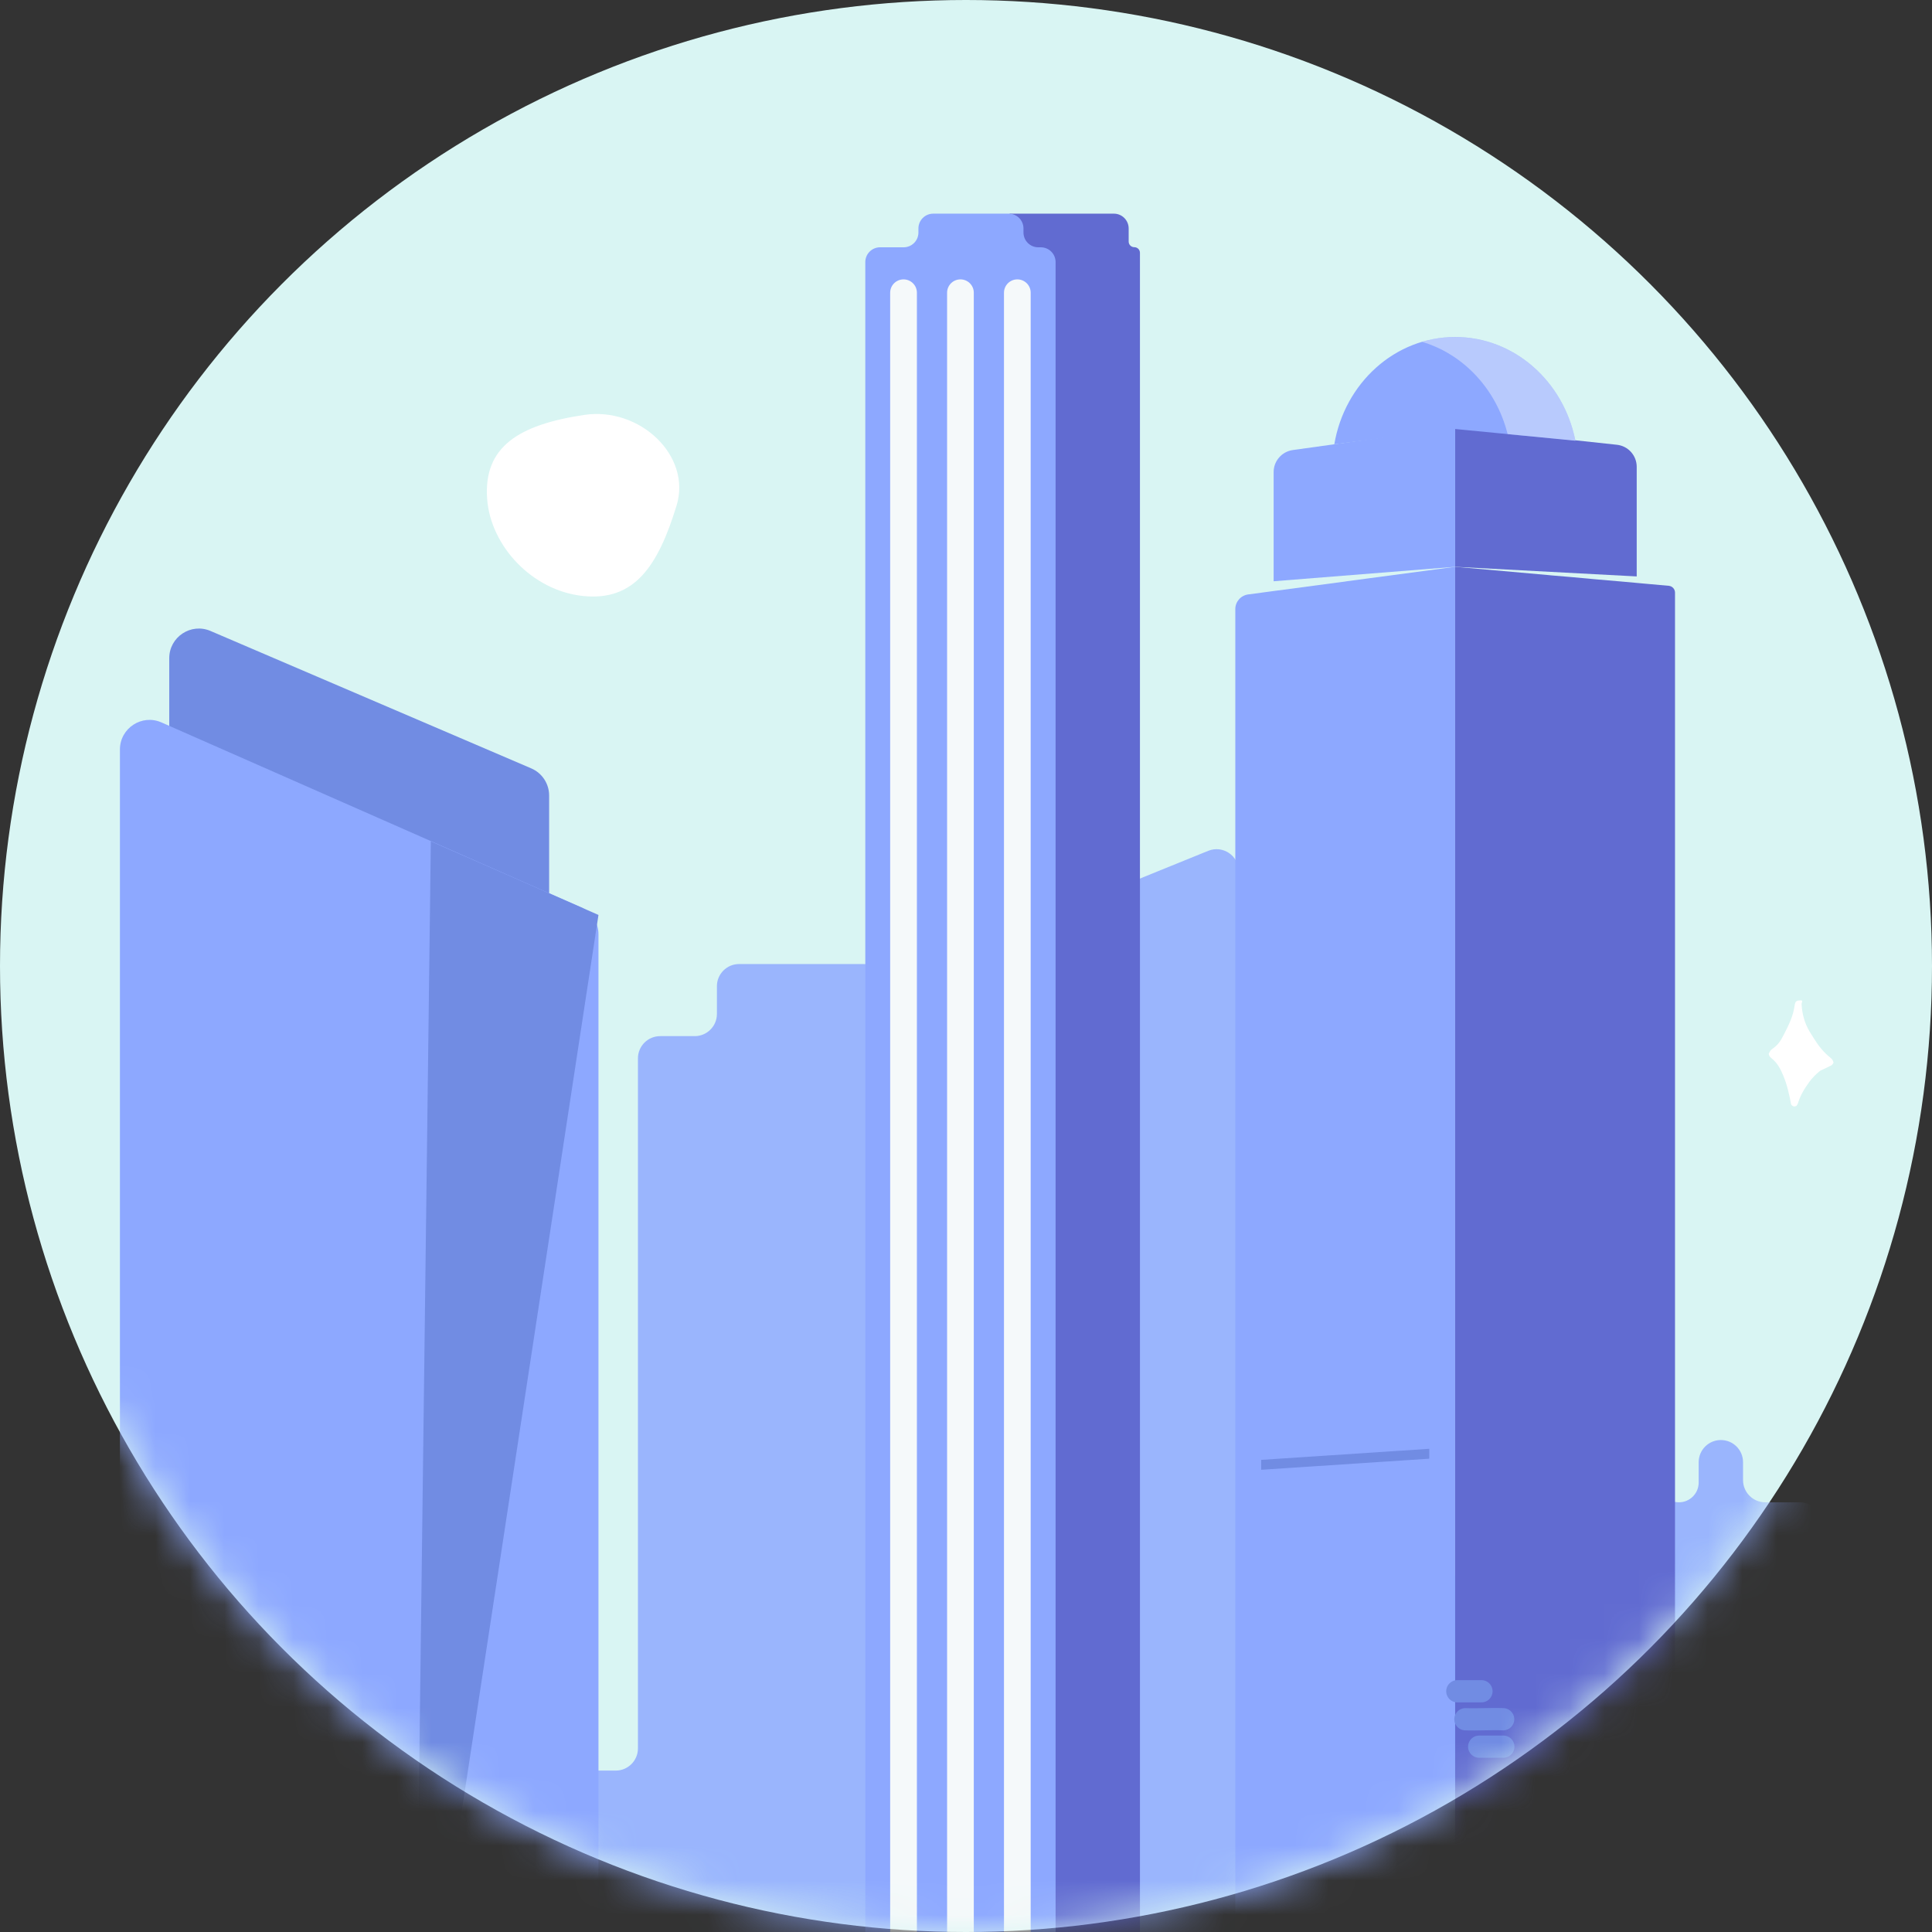
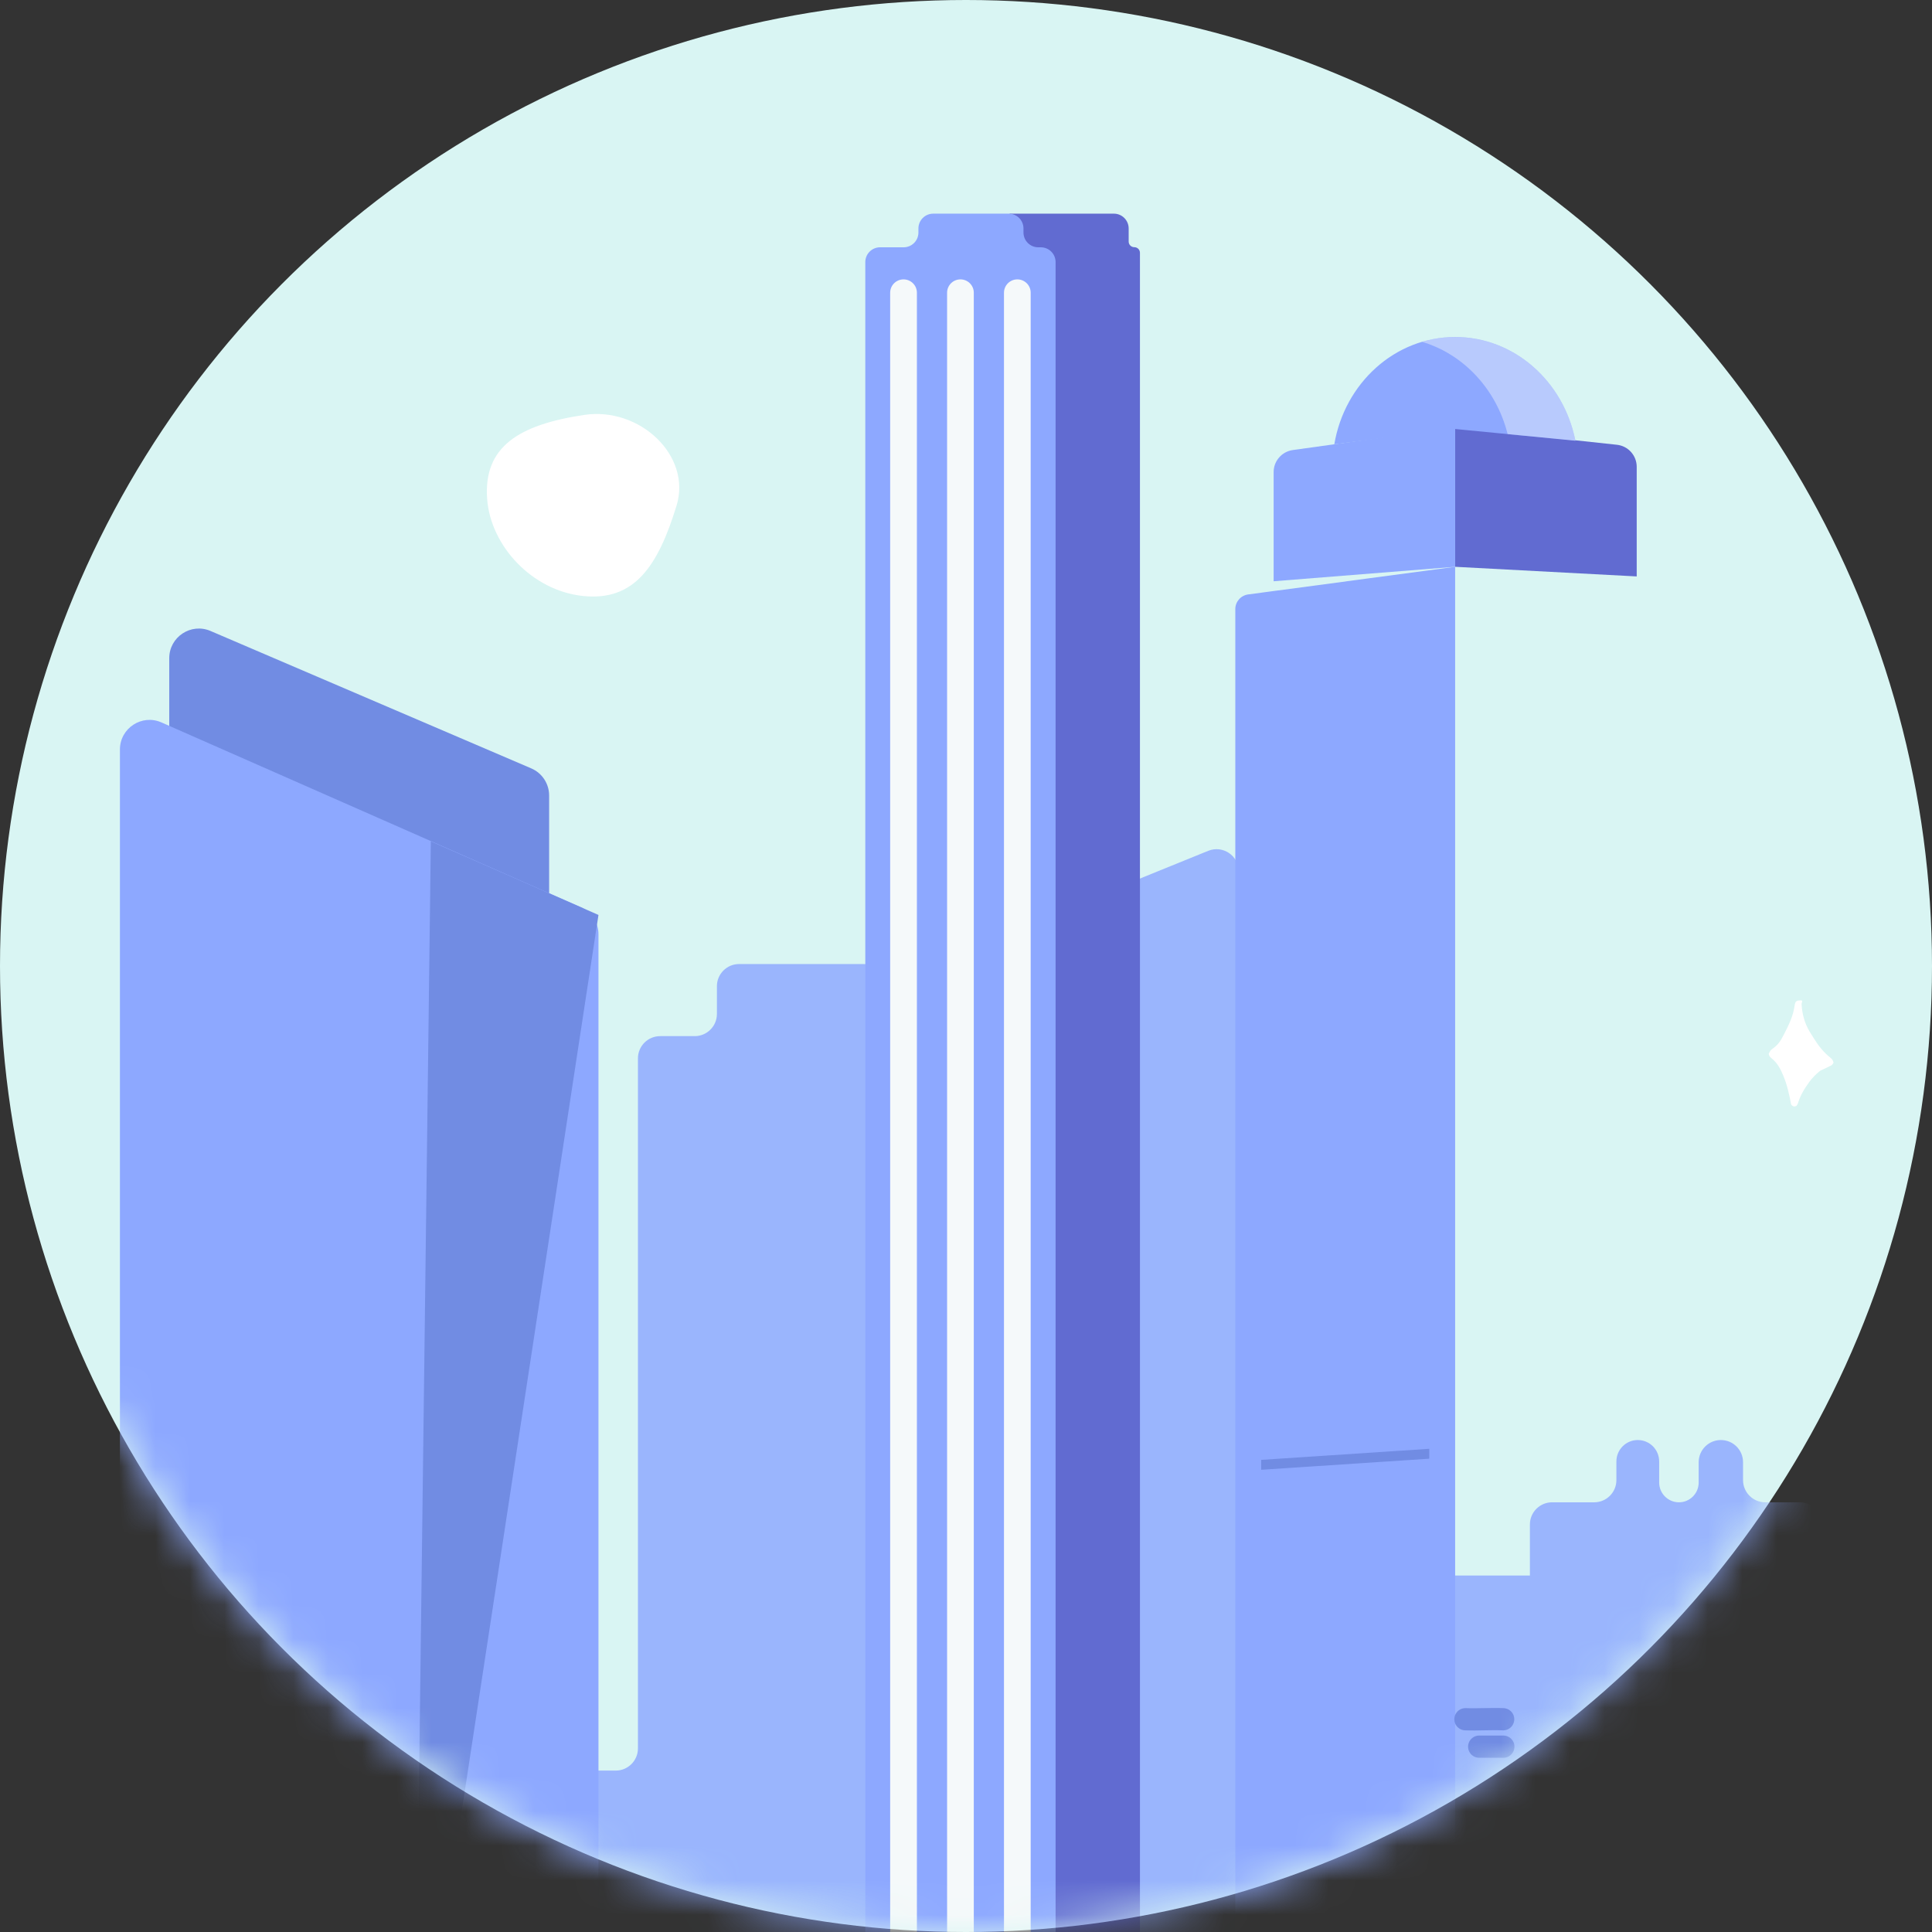
<svg xmlns="http://www.w3.org/2000/svg" width="56" height="56" viewBox="0 0 56 56" fill="none">
  <rect x="0" y="0" width="56" height="56" fill="#333333" stroke="none" />
  <circle cx="28" cy="28" r="28" fill="#D9F5F3" />
  <mask id="mask0_457_28038" style="mask-type:luminance" maskUnits="userSpaceOnUse" x="0" y="0" width="56" height="56">
    <circle cx="28" cy="28" r="28" fill="white" />
  </mask>
  <g mask="url(#mask0_457_28038)">
    <path opacity="0.831" fill-rule="evenodd" clip-rule="evenodd" d="M3.333 45.193H6.694C7.049 45.193 7.337 44.905 7.337 44.549V43.283C7.337 42.928 7.625 42.64 7.981 42.64H12.988C13.343 42.64 13.631 42.928 13.631 43.283V44.109C13.631 44.464 13.919 44.752 14.274 44.752C14.629 44.752 14.916 45.039 14.916 45.394V50.678C14.916 51.033 15.204 51.321 15.56 51.321H17.848C18.203 51.321 18.491 51.033 18.491 50.678V30.677C18.491 30.322 18.779 30.033 19.135 30.033H20.136C20.492 30.033 20.78 29.745 20.78 29.39V28.586C20.78 28.231 21.068 27.943 21.423 27.943H23.799H25.022C25.378 27.943 25.666 28.231 25.666 28.586V29.321C25.666 29.676 25.954 29.965 26.309 29.965H27.683C28.038 29.965 28.326 30.253 28.326 30.608V41.74H29.427V27.367C29.427 27.105 29.585 26.869 29.828 26.771L35.02 24.662C35.443 24.49 35.906 24.802 35.906 25.258V42.64H41.882V45.667H44.345V44.188C44.345 43.833 44.633 43.545 44.988 43.545H46.209C46.564 43.545 46.852 43.257 46.852 42.901V42.361C46.852 42.018 47.13 41.74 47.472 41.74C47.815 41.74 48.092 42.018 48.092 42.361V42.972C48.092 43.288 48.349 43.545 48.665 43.545C48.981 43.545 49.237 43.288 49.237 42.972V42.383C49.237 42.028 49.525 41.74 49.88 41.74C50.236 41.74 50.523 42.028 50.523 42.383V42.901C50.523 43.257 50.812 43.545 51.167 43.545H52.168C52.524 43.545 52.812 43.833 52.812 44.188V45.667H56.633V61.41H3.333L3.333 45.193Z" fill="#8DA8FF" />
    <path fill-rule="evenodd" clip-rule="evenodd" d="M29.26 6.193L29.666 7.165L30.32 7.342L30.597 61.431H33.042V7.328C33.042 7.238 32.969 7.165 32.879 7.165C32.788 7.165 32.715 7.092 32.715 7.002V6.622C32.715 6.385 32.523 6.193 32.286 6.193H29.26Z" fill="#616BD1" />
    <path fill-rule="evenodd" clip-rule="evenodd" d="M27.05 6.193C26.813 6.193 26.621 6.385 26.621 6.622V6.739C26.621 6.976 26.429 7.168 26.192 7.168H25.51C25.273 7.168 25.081 7.36 25.081 7.597V61.431H30.597V7.597C30.597 7.36 30.405 7.168 30.168 7.168H30.095C29.858 7.168 29.666 6.976 29.666 6.739V6.622C29.666 6.385 29.474 6.193 29.237 6.193H27.05Z" fill="#8DA8FF" />
    <path fill-rule="evenodd" clip-rule="evenodd" d="M29.101 61.431H29.875V8.485C29.875 8.271 29.702 8.098 29.488 8.098C29.274 8.098 29.101 8.271 29.101 8.485V61.431Z" fill="#F5F9FA" />
    <path fill-rule="evenodd" clip-rule="evenodd" d="M27.452 61.431H28.226V8.485C28.226 8.271 28.053 8.098 27.839 8.098C27.625 8.098 27.452 8.271 27.452 8.485V61.431Z" fill="#F5F9FA" />
    <path fill-rule="evenodd" clip-rule="evenodd" d="M25.802 60.657C25.802 61.085 26.149 61.431 26.577 61.431V8.485C26.577 8.271 26.403 8.098 26.19 8.098C25.976 8.098 25.802 8.271 25.802 8.485V60.657Z" fill="#F5F9FA" />
    <path fill-rule="evenodd" clip-rule="evenodd" d="M39.627 16.769L38.218 16.959L36.918 17.131L36.178 17.23C35.965 17.259 35.806 17.441 35.806 17.655V61.508H42.178V16.429L39.627 16.769Z" fill="#8DA8FF" />
    <path fill-rule="evenodd" clip-rule="evenodd" d="M37.472 13.045C37.154 13.09 36.917 13.362 36.917 13.683V16.848L42.179 16.429V12.389L38.676 12.877L37.472 13.045Z" fill="#8DA8FF" />
-     <path fill-rule="evenodd" clip-rule="evenodd" d="M42.178 61.508H48.551V17.177C48.551 17.075 48.473 16.99 48.372 16.98L47.626 16.913L47.442 16.896L46.966 16.853L46.22 16.789L45.561 16.728L44.945 16.676L44.903 16.671L42.178 16.429V61.508Z" fill="#616BD1" />
    <path fill-rule="evenodd" clip-rule="evenodd" d="M41.428 41.994V42.281L36.557 42.602V42.315L41.428 41.994Z" fill="#718CE3" />
    <path fill-rule="evenodd" clip-rule="evenodd" d="M42.179 12.389V16.429L47.441 16.708V13.532C47.441 13.203 47.193 12.927 46.867 12.892L45.663 12.762L42.179 12.389Z" fill="#616BD1" />
    <path fill-rule="evenodd" clip-rule="evenodd" d="M38.676 12.877L42.179 12.435L45.663 12.773C45.325 11.058 43.894 9.768 42.179 9.768C40.429 9.768 38.974 11.11 38.676 12.877Z" fill="#8DA8FF" />
    <path opacity="0.414" fill-rule="evenodd" clip-rule="evenodd" d="M41.218 9.908C42.428 10.267 43.377 11.29 43.699 12.583L45.663 12.774C45.326 11.058 43.894 9.769 42.179 9.769C41.845 9.769 41.523 9.817 41.218 9.908Z" fill="#F5F9FA" />
    <path fill-rule="evenodd" clip-rule="evenodd" d="M43.57 49.833C43.206 49.817 42.841 49.848 42.476 49.833H43.57Z" fill="#718CE3" />
    <path d="M43.57 49.833C43.206 49.817 42.841 49.848 42.476 49.833" stroke="#718CE3" stroke-width="0.644" stroke-linecap="round" stroke-linejoin="round" />
-     <path fill-rule="evenodd" clip-rule="evenodd" d="M42.941 49.022H42.241H42.941Z" fill="#718CE3" />
-     <path d="M42.941 49.022H42.241" stroke="#718CE3" stroke-width="0.644" stroke-linecap="round" stroke-linejoin="round" />
    <path fill-rule="evenodd" clip-rule="evenodd" d="M43.575 50.628H42.875H43.575Z" fill="#718CE3" />
    <path d="M43.575 50.628H42.875" stroke="#718CE3" stroke-width="0.644" stroke-linecap="round" stroke-linejoin="round" />
    <path fill-rule="evenodd" clip-rule="evenodd" d="M52.223 28.997C52.064 28.997 52.036 29.012 52.015 29.163C51.974 29.451 51.85 29.708 51.718 29.963C51.691 30.014 51.664 30.065 51.637 30.115C51.575 30.228 51.49 30.319 51.386 30.393C51.32 30.44 51.321 30.442 51.27 30.538C51.268 30.601 51.306 30.641 51.352 30.677C51.518 30.809 51.612 30.99 51.691 31.181C51.801 31.448 51.864 31.728 51.917 32.015C51.953 32.064 51.999 32.087 52.07 32.056C52.083 32.035 52.105 32.01 52.114 31.981C52.181 31.753 52.302 31.554 52.443 31.361C52.53 31.241 52.634 31.14 52.747 31.046C52.762 31.033 52.782 31.025 52.801 31.016C52.896 30.971 52.992 30.929 53.085 30.879C53.113 30.864 53.129 30.826 53.146 30.806C53.134 30.733 53.097 30.692 53.052 30.656C52.862 30.503 52.71 30.317 52.584 30.111C52.541 30.041 52.495 29.973 52.453 29.902C52.309 29.659 52.236 29.395 52.22 29.112C52.218 29.083 52.233 29.053 52.239 29.023L52.223 28.997Z" fill="white" />
-     <path fill-rule="evenodd" clip-rule="evenodd" d="M8.97 22.678C8.977 22.697 8.99 22.715 8.991 22.735C9.005 23.008 9.007 23.28 8.966 23.551C8.948 23.672 8.918 23.793 8.849 23.899C8.816 23.95 8.784 24.003 8.758 24.058C8.735 24.106 8.723 24.159 8.71 24.196C8.755 24.312 8.847 24.354 8.926 24.402C9.212 24.578 9.429 24.819 9.599 25.105C9.655 25.198 9.706 25.295 9.762 25.389C9.785 25.426 9.82 25.446 9.867 25.439C9.912 25.431 9.952 25.39 9.956 25.339C9.959 25.306 9.96 25.27 9.95 25.238C9.909 25.096 9.924 24.951 9.948 24.811C9.993 24.562 10.073 24.322 10.206 24.103C10.242 24.045 10.281 23.989 10.344 23.955C10.411 23.918 10.436 23.857 10.436 23.787C10.42 23.725 10.378 23.689 10.326 23.67C10.034 23.562 9.824 23.345 9.611 23.133C9.524 23.047 9.448 22.95 9.374 22.852C9.317 22.776 9.268 22.694 9.224 22.609C9.199 22.56 9.178 22.511 9.114 22.475C9.093 22.476 9.06 22.479 9.027 22.481L8.97 22.678Z" fill="white" />
    <path fill-rule="evenodd" clip-rule="evenodd" d="M16.901 17.275C15.423 17.121 14.219 15.824 14.12 14.459C14.012 12.959 15.02 12.314 16.93 12.027C18.548 11.784 20.05 13.213 19.612 14.65C19.07 16.426 18.379 17.43 16.901 17.275Z" fill="white" />
    <path fill-rule="evenodd" clip-rule="evenodd" d="M4.906 19.077C4.906 18.462 5.536 18.046 6.102 18.289L15.397 22.271C15.713 22.406 15.917 22.716 15.917 23.06V55.957C15.917 56.431 15.533 56.815 15.059 56.815H5.764C5.291 56.815 4.906 56.431 4.906 55.957V19.077Z" fill="#718CE3" />
    <path fill-rule="evenodd" clip-rule="evenodd" d="M3.476 21.725C3.476 21.106 4.113 20.69 4.68 20.94L16.835 26.294C17.146 26.431 17.347 26.739 17.347 27.079V60.571C17.347 61.044 16.963 61.429 16.489 61.429H4.334C3.86 61.429 3.476 61.044 3.476 60.571V21.725Z" fill="#8DA8FF" />
    <path fill-rule="evenodd" clip-rule="evenodd" d="M12.488 24.387L12.024 61.41L17.347 26.52L12.488 24.387Z" fill="#718CE3" />
  </g>
</svg>